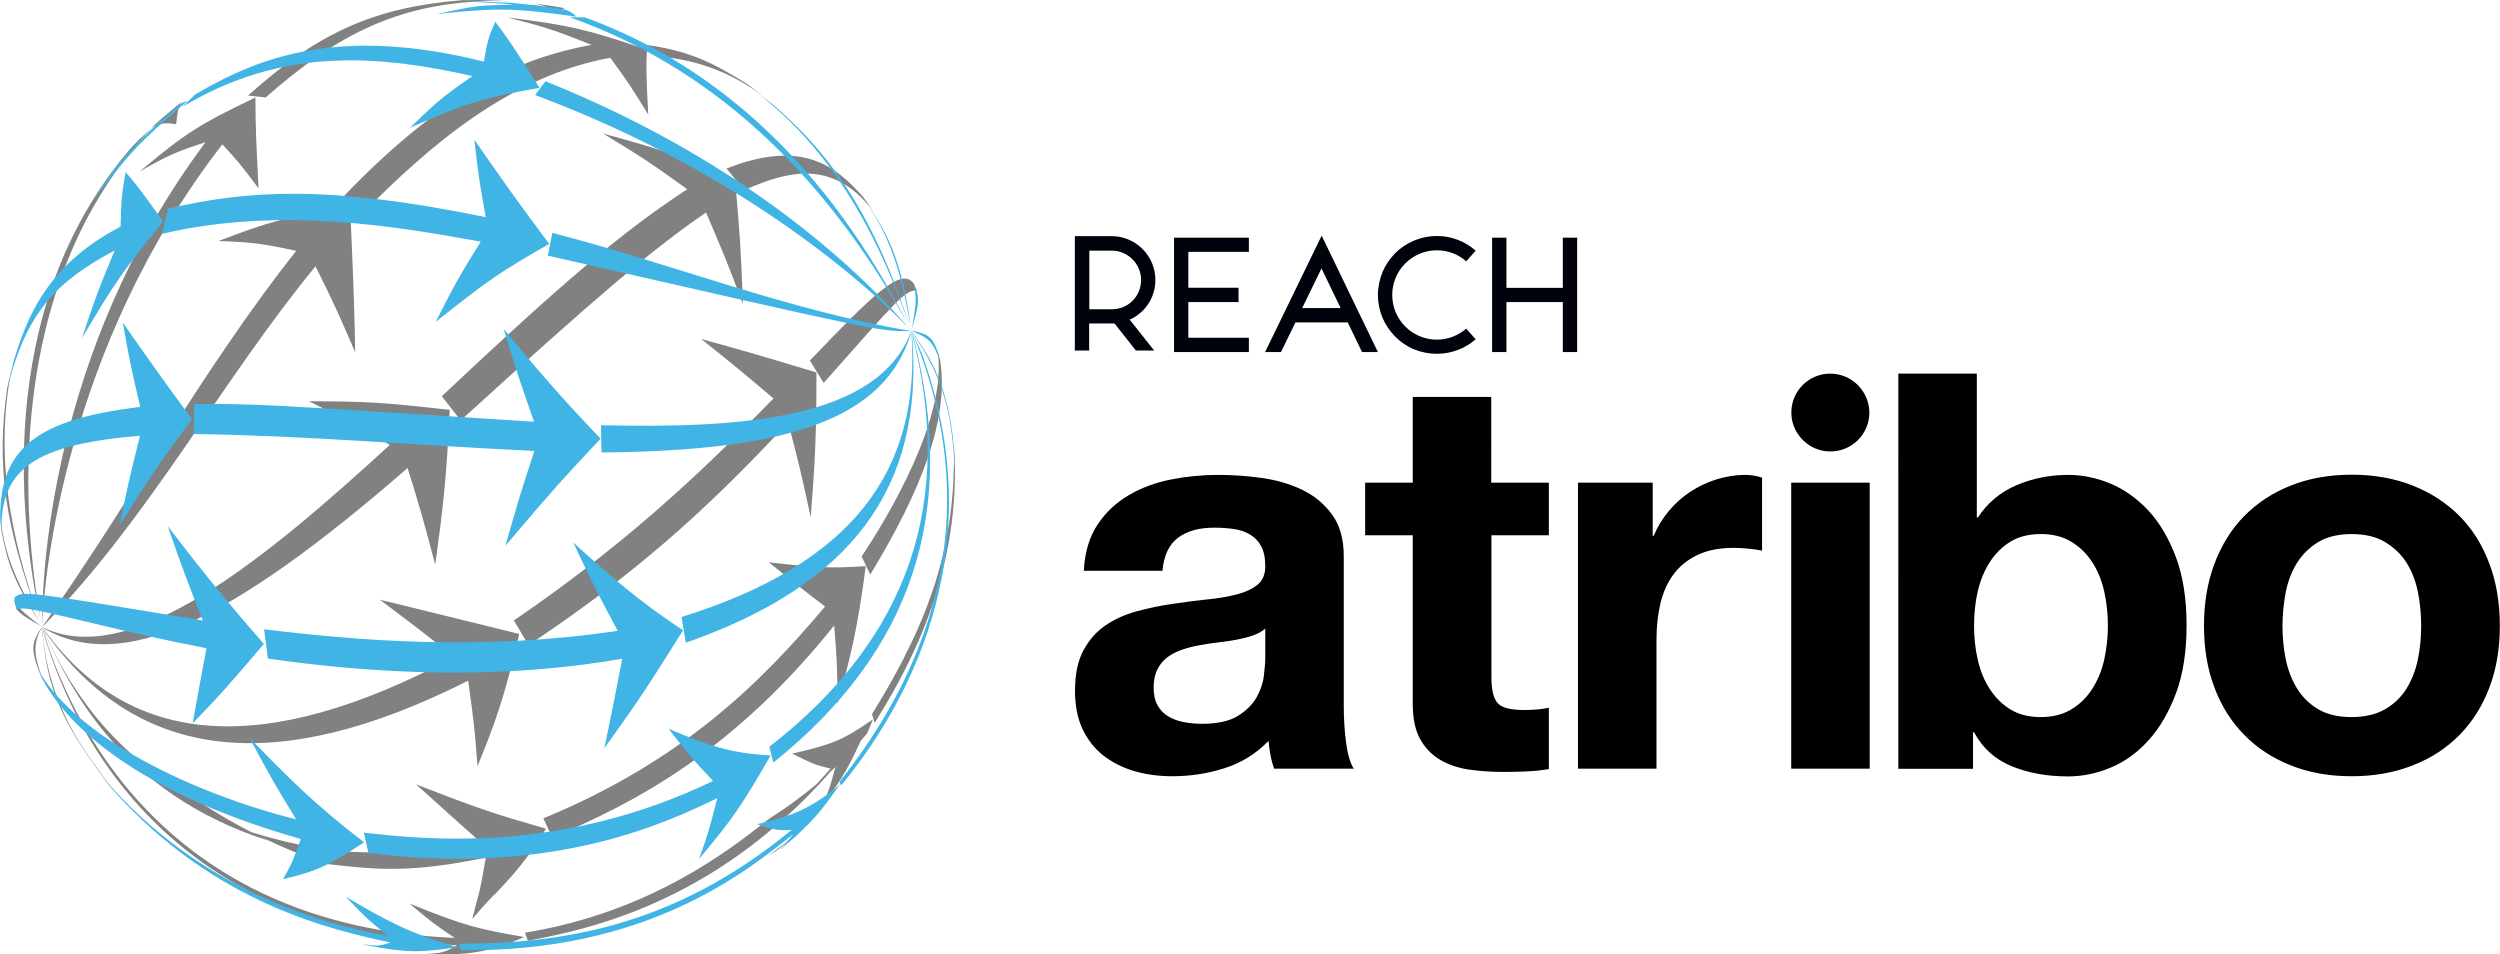
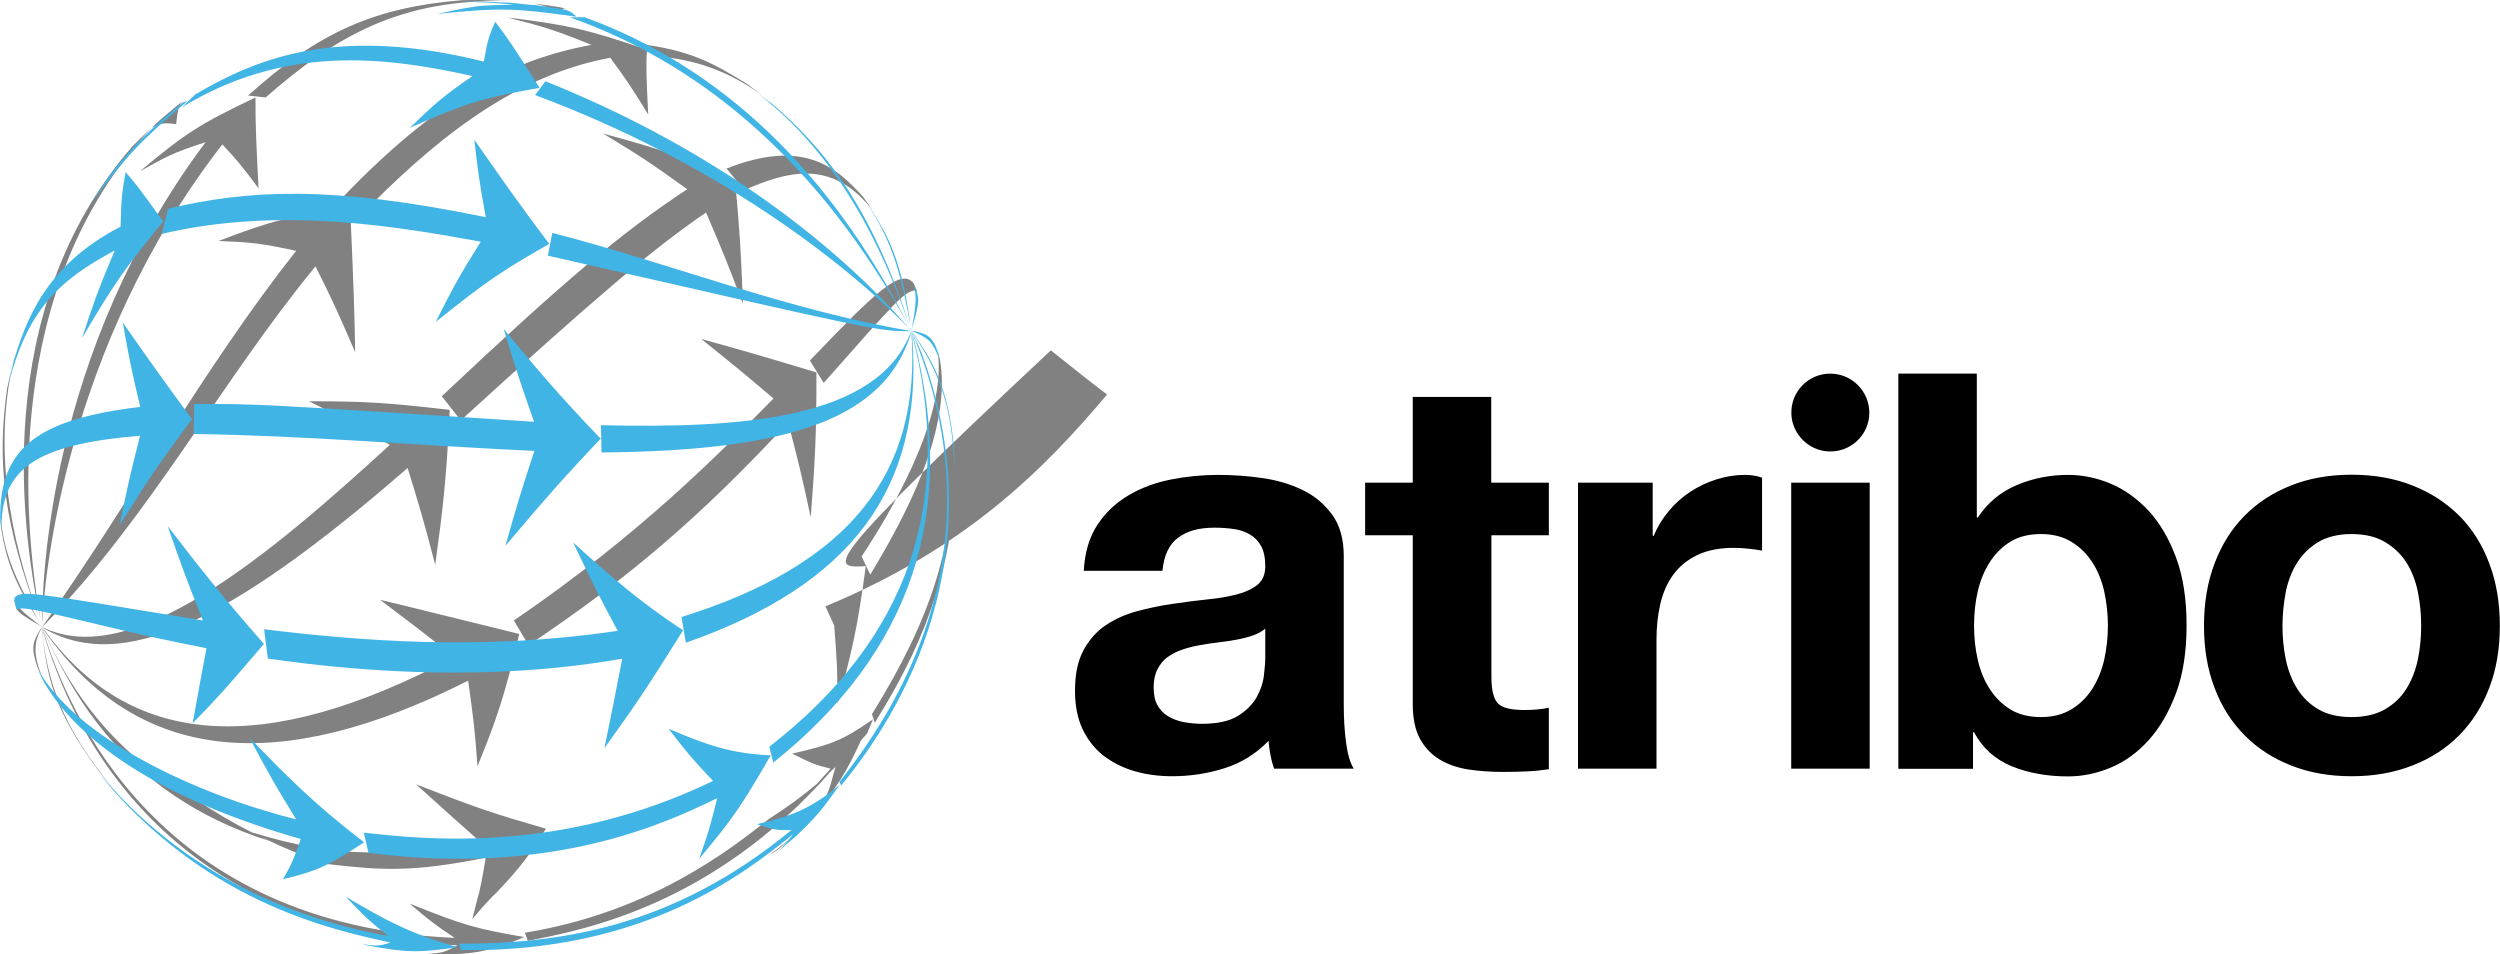
<svg xmlns="http://www.w3.org/2000/svg" version="1.1" id="REACH_atribo" x="0px" y="0px" viewBox="0 0 1449.3 553.2" style="enable-background:new 0 0 1449.3 553.2;" xml:space="preserve">
  <style type="text/css">
	.st0{fill:#818182;}
	.st1{fill:#40B4E5;}
	.st2{fill:#00030B;}
</style>
  <g>
    <g id="Orb">
-       <path class="st0" d="M493.9,435.1c-1.1,1.2-2.3,2.4-3.5,3.7C491.6,437.5,492.7,436.3,493.9,435.1 M505.5,414l1.6,5.1    c15.3-25,47-77.2,46.5-146.9l-0.4-10.2l-0.2-3.4C554,313.7,540.7,357.3,505.5,414 M501.9,328.2c-4.7,36-8.6,52-16.4,79.9    c0-19-0.2-24.1-1.9-45.5c-57.9,72.4-115.1,102.8-163.5,122.9l-5.1-11.1c80.7-33.3,126.2-78.7,163.3-122.8    c-10.6-8-14.8-11.4-32.6-25.6C474.5,329.2,480.8,329.5,501.9,328.2 M499.5,322.6c15.3-23,50.2-80.8,44-119.5l1.5,5.8    c6.6,40.6-20,90.3-40.5,124.2L499.5,322.6 M297.9,359.7C371,309.9,417.6,262.4,448.4,231c-19.7-16.7-22.2-18.7-41.9-34.5    c23.7,6.6,28,7.7,66.8,19.4c0.1,35.8-0.9,53.1-3.3,84c-5.4-25.1-6.9-31.3-13.1-55C405.8,299.8,365,334.8,306.4,374L297.9,359.7     M271.4,394.6C160.2,450.8,80,441.7,26.5,366.8l-2.1-3.4c50.2,70.6,128.4,76.3,238.9,17.5c-21-16.7-23.5-18.5-43-33.2    c5.6,1.3,5.6,1.3,80.7,19.8c-8.3,36.1-14,51.8-24.2,76.7C275.3,423.2,274.6,417.6,271.4,394.6 M469.5,209    c38.7-40.5,52.9-53.8,60.1-44.8l0.7,1.5l1.7,3.9c-0.4-0.4-0.9-0.9-1.3-1.3c-6.6,0.9-10.1,4.9-53.2,53.7L469.5,209z M426.1,104    c2.8,30.9,3.4,40.3,4.6,72.2c-9.5-25.2-11.8-30.6-21.4-53c-30.6,20.9-62.5,47.9-142.2,120.5l-11-14    c70.7-66.6,105.2-95.7,142.3-120c-22.7-16.4-27.2-19.1-48.8-32.3C384.3,86.9,392.9,89.9,426.1,104 M236.3,271.3    c-104.8,91.2-165.7,118.2-210,93.5l-1.8-1.3c51.5,25.7,131-41,201.5-105.6c-22.7-13.3-26.9-15.3-46.9-25.3    c33.3,0.1,42.5,0.6,81.6,5c-1.8,39.8-4.1,58.8-8.4,89.8C245.5,301.5,243.7,295.2,236.3,271.3 M421.2,97.7    c44.1-17.4,63.4-1.3,79.4,16.7l5.2,7.4c-23.7-30.2-49.7-22.3-74.4-11.6L421.2,97.7z M198,115.1C261.4,48.5,306.8,32.7,342.9,26    c-23-9.2-27.4-10.4-48.8-15.9c36.4,4.6,45.5,6.7,81,18.7c-0.7,9.1-0.3,18.5,0.7,37.6c-9.9-16.1-12.4-19.8-22-32.9    c-58.8,10.7-105.8,51.8-144,90.6L198,115.1 M182.9,154.4c-55.2,67.2-96,145.4-157.3,208l-1.1,1c50.7-71.6,92.7-149,147.2-218    c-22-4.7-26.4-4.9-45-5.7c31.1-11.9,39.7-14,76.3-19.3c2.3,51.7,2.5,61.8,2.9,83.8C196.1,181.4,193.3,175.3,182.9,154.4     M448.1,59.7c-0.3-0.3-0.7-0.5-1-0.7l0.9,0.6L448.1,59.7z M442.1,55.3c1.6,1.2,3.3,2.4,5,3.7L442.1,55.3 M442.1,55.3    c-25.9-18.3-44.9-20.7-61.7-23l-10.1-6.9c29.6,3.7,42.5,10.8,62.7,23.2L442.1,55.3 M323.9,8c-6.4-4.1-7-4.2-14.1-6l13,1.9l5.4,1    C326.1,4.8,326,4.9,323.9,8 M143.8,55.4c40.8-36.7,73.3-51.2,124.3-55.3l9.7-0.1l18.3,0.7c-63.3-1.9-101.3,20-142.1,55.8    L143.8,55.4z M128.9,83.7c-91.3,117.7-103,251-104.4,276.5l-0.1,3.2c-0.2-25.6,3.5-159.2,94.8-281c-19,6.2-22.7,8.3-38.2,17    c26.8-22.4,34.3-27.2,67.1-42.9c-0.1,15.4,0.6,30,1.8,52.7C140.3,96.3,138,93.5,128.9,83.7 M87.9,74.1    C0.5,166.8,13.7,304.2,23.5,359l1,4.5C12.5,311.3-6.4,179.7,77,84.6c4.7-4.9,11.5-11,16.5-15.7L106,58.5    c-2.7,2.6-3.1,6.7-3.9,13.5C94.9,71,93.5,71.3,87.9,74.1 M22.7,358.9c-0.1-0.2-0.1-0.4-0.2-0.6c0.6,1.7,1.3,3.4,1.9,5.1    L22.7,358.9 M8.1,207.7c-14.8,63.4,4.1,119.9,14.5,150.6c-20.1-54.4-24.7-88.6-18.5-133L8.1,207.7z M0,299.2    c3.1,23,7.8,34.2,22.5,60.9l2,3.3C8,337,4.3,326.8,0.8,307.4L0,299.2 M8.2,347.6c2.2,5,5.6,7.6,14.5,14.6l1.7,1.2    c-11.3-6.5-12.7-7.6-14.8-10.4L8.2,347.6 M21.7,386.7c-4.1-11.9-2.5-14.7,1.8-22.1l1-1.1c-6.7,10.8-3.5,19.8-0.1,29.2l-1.8-4    L21.7,386.7 M451.3,492.3c-1.7,1.4-4.4,2.7-6.2,3.9c5-3.4,11.3-8.5,16.1-12.3L451.3,492.3 M57.4,447.2    c-26.5-35.8-30.2-55.1-32.9-80.5l-0.1-3.3c3,45.1,24.7,72.8,40.4,93C62.6,453.7,59.6,450,57.4,447.2 M209,546.1l2.9,0.7l-1.8-0.4    L209,546.1z M481.2,447.7c-0.6,0.5-1.1,1-1.7,1.5c2.4-2.2,4.7-4.4,7-6.6c-0.7,0.7-1.4,1.4-2.2,2.2c-4,14.7-4.1,14.9-9.7,25    c10.5-14.1,15.7-21.1,24.4-40.3c-0.5,0.5-1,1.1-1.5,1.6c1.8-2,3.5-3.9,5.2-5.9l3.4-8.2c-17.8,12.2-23.1,14.4-46.9,19.9    c12.6,6.2,13.1,6.4,22.3,8.7l-7.9,8.8c-8.7,7.3-18,14.1-27.9,20.4c-22.3,17.6-68.6,54.1-141.4,65.9l1.7,4.7    C337.9,539.2,412.6,525.3,481.2,447.7 M490.4,438.7c1.2-1.2,2.3-2.4,3.5-3.7C492.7,436.3,491.6,437.5,490.4,438.7 M237.4,523.8    c31.7,12.8,39.1,14.7,66.5,19.4c-22.7,10.2-36.5,10.5-56.5,9.7c8.9-0.3,10.6-0.9,17.7-4.9C146,542.6,58.6,477,25.5,367.9l-1.1-4.5    c15.2,51.9,69,173.3,239.2,180.3C252.1,536.1,248.9,533.5,237.4,523.8 M155.7,487.4C69.7,459.9,40.4,397.8,26.3,367.9l-1.8-4.5    c27.2,63.7,68.3,87.9,90.4,100.9c9.9,6.7,20.3,12.8,31,18.2c51.4,15.8,83.1,13.9,130.8,4c-12.2-10.8-13.8-12.2-35.5-31.8    c36.8,14.3,45.1,17,75.3,25.7c-10.9,18.2-20,27.9-28.8,37.2c-5.1,4.6-13.9,15.2-13.9,15.2s3.5-14.1,4-15.4    c1.4-6,2.8-14.1,3.8-20.2c-42.9,8.7-61,7.3-92,3.7c-13.2-4.4-26-9.7-38.4-15.8C152.5,485.9,154.1,486.7,155.7,487.4" />
+       <path class="st0" d="M493.9,435.1c-1.1,1.2-2.3,2.4-3.5,3.7C491.6,437.5,492.7,436.3,493.9,435.1 M505.5,414l1.6,5.1    c15.3-25,47-77.2,46.5-146.9l-0.4-10.2l-0.2-3.4C554,313.7,540.7,357.3,505.5,414 M501.9,328.2c-4.7,36-8.6,52-16.4,79.9    c0-19-0.2-24.1-1.9-45.5l-5.1-11.1c80.7-33.3,126.2-78.7,163.3-122.8    c-10.6-8-14.8-11.4-32.6-25.6C474.5,329.2,480.8,329.5,501.9,328.2 M499.5,322.6c15.3-23,50.2-80.8,44-119.5l1.5,5.8    c6.6,40.6-20,90.3-40.5,124.2L499.5,322.6 M297.9,359.7C371,309.9,417.6,262.4,448.4,231c-19.7-16.7-22.2-18.7-41.9-34.5    c23.7,6.6,28,7.7,66.8,19.4c0.1,35.8-0.9,53.1-3.3,84c-5.4-25.1-6.9-31.3-13.1-55C405.8,299.8,365,334.8,306.4,374L297.9,359.7     M271.4,394.6C160.2,450.8,80,441.7,26.5,366.8l-2.1-3.4c50.2,70.6,128.4,76.3,238.9,17.5c-21-16.7-23.5-18.5-43-33.2    c5.6,1.3,5.6,1.3,80.7,19.8c-8.3,36.1-14,51.8-24.2,76.7C275.3,423.2,274.6,417.6,271.4,394.6 M469.5,209    c38.7-40.5,52.9-53.8,60.1-44.8l0.7,1.5l1.7,3.9c-0.4-0.4-0.9-0.9-1.3-1.3c-6.6,0.9-10.1,4.9-53.2,53.7L469.5,209z M426.1,104    c2.8,30.9,3.4,40.3,4.6,72.2c-9.5-25.2-11.8-30.6-21.4-53c-30.6,20.9-62.5,47.9-142.2,120.5l-11-14    c70.7-66.6,105.2-95.7,142.3-120c-22.7-16.4-27.2-19.1-48.8-32.3C384.3,86.9,392.9,89.9,426.1,104 M236.3,271.3    c-104.8,91.2-165.7,118.2-210,93.5l-1.8-1.3c51.5,25.7,131-41,201.5-105.6c-22.7-13.3-26.9-15.3-46.9-25.3    c33.3,0.1,42.5,0.6,81.6,5c-1.8,39.8-4.1,58.8-8.4,89.8C245.5,301.5,243.7,295.2,236.3,271.3 M421.2,97.7    c44.1-17.4,63.4-1.3,79.4,16.7l5.2,7.4c-23.7-30.2-49.7-22.3-74.4-11.6L421.2,97.7z M198,115.1C261.4,48.5,306.8,32.7,342.9,26    c-23-9.2-27.4-10.4-48.8-15.9c36.4,4.6,45.5,6.7,81,18.7c-0.7,9.1-0.3,18.5,0.7,37.6c-9.9-16.1-12.4-19.8-22-32.9    c-58.8,10.7-105.8,51.8-144,90.6L198,115.1 M182.9,154.4c-55.2,67.2-96,145.4-157.3,208l-1.1,1c50.7-71.6,92.7-149,147.2-218    c-22-4.7-26.4-4.9-45-5.7c31.1-11.9,39.7-14,76.3-19.3c2.3,51.7,2.5,61.8,2.9,83.8C196.1,181.4,193.3,175.3,182.9,154.4     M448.1,59.7c-0.3-0.3-0.7-0.5-1-0.7l0.9,0.6L448.1,59.7z M442.1,55.3c1.6,1.2,3.3,2.4,5,3.7L442.1,55.3 M442.1,55.3    c-25.9-18.3-44.9-20.7-61.7-23l-10.1-6.9c29.6,3.7,42.5,10.8,62.7,23.2L442.1,55.3 M323.9,8c-6.4-4.1-7-4.2-14.1-6l13,1.9l5.4,1    C326.1,4.8,326,4.9,323.9,8 M143.8,55.4c40.8-36.7,73.3-51.2,124.3-55.3l9.7-0.1l18.3,0.7c-63.3-1.9-101.3,20-142.1,55.8    L143.8,55.4z M128.9,83.7c-91.3,117.7-103,251-104.4,276.5l-0.1,3.2c-0.2-25.6,3.5-159.2,94.8-281c-19,6.2-22.7,8.3-38.2,17    c26.8-22.4,34.3-27.2,67.1-42.9c-0.1,15.4,0.6,30,1.8,52.7C140.3,96.3,138,93.5,128.9,83.7 M87.9,74.1    C0.5,166.8,13.7,304.2,23.5,359l1,4.5C12.5,311.3-6.4,179.7,77,84.6c4.7-4.9,11.5-11,16.5-15.7L106,58.5    c-2.7,2.6-3.1,6.7-3.9,13.5C94.9,71,93.5,71.3,87.9,74.1 M22.7,358.9c-0.1-0.2-0.1-0.4-0.2-0.6c0.6,1.7,1.3,3.4,1.9,5.1    L22.7,358.9 M8.1,207.7c-14.8,63.4,4.1,119.9,14.5,150.6c-20.1-54.4-24.7-88.6-18.5-133L8.1,207.7z M0,299.2    c3.1,23,7.8,34.2,22.5,60.9l2,3.3C8,337,4.3,326.8,0.8,307.4L0,299.2 M8.2,347.6c2.2,5,5.6,7.6,14.5,14.6l1.7,1.2    c-11.3-6.5-12.7-7.6-14.8-10.4L8.2,347.6 M21.7,386.7c-4.1-11.9-2.5-14.7,1.8-22.1l1-1.1c-6.7,10.8-3.5,19.8-0.1,29.2l-1.8-4    L21.7,386.7 M451.3,492.3c-1.7,1.4-4.4,2.7-6.2,3.9c5-3.4,11.3-8.5,16.1-12.3L451.3,492.3 M57.4,447.2    c-26.5-35.8-30.2-55.1-32.9-80.5l-0.1-3.3c3,45.1,24.7,72.8,40.4,93C62.6,453.7,59.6,450,57.4,447.2 M209,546.1l2.9,0.7l-1.8-0.4    L209,546.1z M481.2,447.7c-0.6,0.5-1.1,1-1.7,1.5c2.4-2.2,4.7-4.4,7-6.6c-0.7,0.7-1.4,1.4-2.2,2.2c-4,14.7-4.1,14.9-9.7,25    c10.5-14.1,15.7-21.1,24.4-40.3c-0.5,0.5-1,1.1-1.5,1.6c1.8-2,3.5-3.9,5.2-5.9l3.4-8.2c-17.8,12.2-23.1,14.4-46.9,19.9    c12.6,6.2,13.1,6.4,22.3,8.7l-7.9,8.8c-8.7,7.3-18,14.1-27.9,20.4c-22.3,17.6-68.6,54.1-141.4,65.9l1.7,4.7    C337.9,539.2,412.6,525.3,481.2,447.7 M490.4,438.7c1.2-1.2,2.3-2.4,3.5-3.7C492.7,436.3,491.6,437.5,490.4,438.7 M237.4,523.8    c31.7,12.8,39.1,14.7,66.5,19.4c-22.7,10.2-36.5,10.5-56.5,9.7c8.9-0.3,10.6-0.9,17.7-4.9C146,542.6,58.6,477,25.5,367.9l-1.1-4.5    c15.2,51.9,69,173.3,239.2,180.3C252.1,536.1,248.9,533.5,237.4,523.8 M155.7,487.4C69.7,459.9,40.4,397.8,26.3,367.9l-1.8-4.5    c27.2,63.7,68.3,87.9,90.4,100.9c9.9,6.7,20.3,12.8,31,18.2c51.4,15.8,83.1,13.9,130.8,4c-12.2-10.8-13.8-12.2-35.5-31.8    c36.8,14.3,45.1,17,75.3,25.7c-10.9,18.2-20,27.9-28.8,37.2c-5.1,4.6-13.9,15.2-13.9,15.2s3.5-14.1,4-15.4    c1.4-6,2.8-14.1,3.8-20.2c-42.9,8.7-61,7.3-92,3.7c-13.2-4.4-26-9.7-38.4-15.8C152.5,485.9,154.1,486.7,155.7,487.4" />
      <path class="st1" d="M433,49.5c2.1,1.5,4.2,3,6.2,4.6L433,49.5z M526.3,188c0-0.1-0.1-0.1-0.1-0.2c0.7,1.4,1.4,2.7,2.1,4.1    L526.3,188z M553.6,273.1l-0.4-10.2l-0.2-3.4c-3.2-36.4-14-52.4-22.8-65.2l-1.9-2.3C549,221.5,551.8,243.2,553.6,273.1     M538.9,197.8c2.8,3,4.8,8.2,6.2,12l-1.5-5.8c-3-9.6-7.1-10.5-13.8-12.1l-1.4-0.1C531.7,193.2,536.4,195.2,538.9,197.8     M530.3,166.7l-0.7-1.5c2.1,7,1.3,11.8-0.8,24.4l-0.5,2.3c4.1-14.2,4.4-16.4,3.6-21.3L530.3,166.7z M505.9,122.8l-5.2-7.4    c17.9,24.7,22.5,49,27,72.6l0.6,4C523,150,513.9,135.6,505.9,122.8 M448.1,60.6l-0.1-0.1l-8.8-6.4    c54.3,41.4,77.5,105.4,87.6,133.3l1.5,4.6C504.8,117.3,475.9,84.7,448.1,60.6 M253.3,8.1c35.9-3.7,45-3.5,80.9,1.6    c-2.4-2.3-2.4-2.3-5.8-3.9l-5.4-1l-13-1.9l-2.4-0.1l-11.4-1.2l-18.3-0.7L268.2,1c9,0.1,21,0.8,30,1.7    C276.7,3.1,276.3,3.2,253.3,8.1 M526.2,187.8C480.7,98.6,417.7,38.7,338.9,10l-8.7,0C410.8,38.4,476.8,98.3,526.2,187.8     M273.9,44.1c-17.6,12.1-21.2,15.5-36.3,30c33.2-14.6,41.6-17.2,75.2-23.2C296,24.5,295.6,24,287.1,12.6c-4,9-4.6,11.7-6.6,23.1    c-83.3-20.7-129.7-3.1-167.4,19.1l-7.5,7.3C164.4,26.4,221.2,32.3,273.9,44.1 M108.5,58.7c-0.8,0-1.7,0.5-2.5,0.7L93.5,69.8    c-4.2,3.7-9.3,8.7-13.7,13C66,97.9,65.1,99.2,51.7,119.4C74.8,88.4,81.5,81.8,108.5,58.7 M77,85.5c0.9-0.8,1.8-1.8,2.8-2.7    c0.4-0.4,0.7-0.7,1-1.1L77,85.5z M316.2,47.1l-6,8c124.6,46.5,196.9,114.8,216.1,134.6l2,2.2C505.3,164.7,438.5,96.1,316.2,47.1     M93.8,135.6c69.2-16.4,138.9-3.8,184.9,4.5c-12.7,20.3-15.6,25.8-26.1,46.5c30.7-24.5,38-29.3,65.8-45.2    c-18.3-24.3-29-39.7-43.4-60.4c2.1,18.8,2.8,23.9,6.6,44.9c-90.9-18.7-137.9-15.8-184.2-4.9L93.8,135.6z M66.5,145.2    c-9.8,23.3-12,29.7-19,50.9c19.2-32.7,24.7-40.2,47.1-67.7c-15.2-21.2-17.1-23.3-21.8-28.6c-2.3,12.8-2.5,16.5-2.9,31.6    C25.4,154.4,15,187,8.1,208.6l-4,17.6C15.1,180,33.8,162.7,66.5,145.2 M317.6,148.2c191.7,43.8,191.7,43.8,209.3,43.8l1.4-0.1    C457,180,389.8,153,320.2,135L317.6,148.2z M309.8,261.4c-8.2,24.8-10.2,31.8-16.8,55c27.7-32.7,33.3-38.8,55.2-62.1    c-23.7-24.7-37.1-40.5-56.2-63.6c7.5,24.8,9.4,30.4,17.6,53.8c-160.3-10.4-160.3-10.4-197-10.3l-0.3,17.4    C178.3,252.5,243.9,258.4,309.8,261.4 M69.4,304.3c18.9-30,24.3-37.5,41.9-61.3c-16.4-22.2-27-37.2-40.1-56    c3.8,21.7,5,27.3,10.1,48.9C21.2,243.1-0.1,260,0.1,300.2l0.8,8.2c-1-36.6,19.3-50.7,80.3-55.8C75,276.8,73.6,283.7,69.4,304.3     M348.4,246.5l0.3,15.8c111.8-0.9,163.6-20.6,179.1-68l0.5-2.4C509.2,243.1,430.5,248.4,348.4,246.5 M155.3,381.8    c110,15.8,179.3,4.4,205.4,0.1c-5.3,27.5-5.5,28.4-10.3,51.8c18.4-25.6,23.4-32.9,45.6-68.3c-25-16.4-42.2-31.4-63.7-50.9    c12,25.4,14.8,30.6,25.8,51.2c-78.8,11.8-150.9,5.7-205-0.9L155.3,381.8z M119.7,375.8c-3.1,16.5-3.6,19-8,43.5    c15.2-15.6,19-19.9,41.3-46c-24.5-27.9-38-45.2-55.8-68.3c9.2,26.3,11.4,32.1,20.4,54.7C13.4,342.5,13.4,342.5,8.5,346.3    c-0.1,0.7-0.1,1.5-0.2,2.2l1.5,5.4c0.1-0.3,0.3-0.7,0.5-0.9c3.9-0.6,5.5-0.8,37.6,6.9C84.3,368.6,92.1,370.3,119.7,375.8     M395.1,357.7l2.5,14.9C493.7,339,535.4,282.9,528.9,196l-0.6-4.1C534.6,274.7,492.2,327.4,395.1,357.7 M446.8,437.9    c-23-1.1-36.3-5.7-59.2-15.4c11.6,15,14.5,18.4,25.8,30.2c-88.4,42.8-168.4,33.8-202.5,30l2.7,11.7c107.6,14,173.9-18,202.2-31.7    c-4.6,18.4-5.5,21-10.5,35.2C424.7,474.7,429.4,468,446.8,437.9 M174.4,486.4c-4.7,13.3-5.7,15-10.3,23.3c20-4.9,25.3-7.3,47-21.4    c-28.7-22-44.3-37.7-66.6-60.8c12.5,23.3,15.5,28.5,27.2,47.5c-58.9-14.7-128.1-47.4-149.9-87.4l0.9,2l1.8,4    C36.3,415.7,71.6,457.1,174.4,486.4 M446,432.9l2.3,9.2c80.5-64.5,107.2-144.8,81.5-245.6l-1.5-4.6    C554.2,290.9,527.2,369.8,446,432.9 M459.8,483.6c-2.3,3.1-5.7,7-8.4,9.7l9.9-8.4c12.4-11.8,14.7-14.9,25.7-30.1    c-17.7,14.7-28.7,18.4-48.1,23c9.8,3.4,12,3.7,20,3.3c-70.3,58-136.9,65.9-192.8,66l1.1,3.7C374.1,552.4,432,505.9,459.8,483.6     M200.4,519.8c11.7,12.3,14.4,14.7,24.7,22.8C123,524.2,73.7,467,57.5,448.2c2.2,2.8,5.2,6.5,7.5,9.2c59.4,67,128.3,81.8,161.4,89    c-6.7,2.2-8.4,2-16.1,1l1.8,0.5c24.7,4.8,31.9,4.2,53.3,1.2C238.1,541.5,222.6,533,200.4,519.8 M486.7,453.2l0.9,2.2    c35.8-43.4,89.5-133.6,46.7-250.7c-1.4-3.3-2.9-6.5-4.5-9.8l-1.4-2.9C554.8,253.7,569.2,349.2,486.7,453.2" />
    </g>
    <path id="atribo" d="M628.3,330.7c0.6-10.7,3.3-19.6,8-26.6c4.7-7.1,10.7-12.7,18-17c7.3-4.3,15.4-7.3,24.4-9.1   c9-1.8,18.2-2.7,27.6-2.7c8.3,0,16.8,0.6,25.3,1.8c8.5,1.2,16.4,3.5,23.4,6.9c7.1,3.4,12.8,8.2,17.3,14.4c4.5,6.2,6.7,14.2,6.7,24   v86.3c0,7.5,0.4,14.6,1.3,21.5c0.9,6.8,2.3,12,4.5,15.4h-46.2c-0.9-2.6-1.6-5.2-2.1-7.9c-0.5-2.7-0.9-5.4-1.1-8.2   c-7.3,7.5-15.8,12.8-25.7,15.9c-9.8,3.1-19.9,4.6-30.1,4.6c-7.9,0-15.3-1-22.1-3c-6.8-2-12.8-5.1-18-9.1c-5.1-4.1-9.1-9.2-12-15.4   c-2.9-6.2-4.3-13.6-4.3-22.1c0-9.4,1.6-17.2,4.8-23.2s7.5-11,12.8-14.6c5.3-3.6,11.4-6.4,18.1-8.2c6.7-1.8,13.6-3.3,20.7-4.3   c7.1-1.1,13.8-1.9,20.2-2.6c6.4-0.6,12.1-1.6,17.2-2.9c5-1.3,9-3.2,12-5.6c3-2.5,4.5-6,4.5-10.7c0-4.9-0.8-8.8-2.4-11.7   c-1.6-2.9-3.7-5.1-6.4-6.7c-2.7-1.6-5.8-2.7-9.3-3.2c-3.5-0.5-7.3-0.8-11.4-0.8c-8.8,0-15.8,1.9-21,5.8c-5.2,3.8-8.3,10.3-9.1,19.2   H628.3z M733.5,364.4c-1.9,1.7-4.3,3-7.2,4c-2.9,1-6,1.8-9.3,2.4c-3.3,0.6-6.8,1.2-10.6,1.6c-3.7,0.4-7.3,1-10.7,1.6   c-3.6,0.6-7.1,1.5-10.3,2.6c-3.2,1.1-6,2.5-8.5,4.3c-2.5,1.8-4.4,4.2-5.9,7.1c-1.5,2.9-2.2,6.4-2.2,10.4c0,4.3,0.7,7.8,2.2,10.4   c1.5,2.7,3.5,4.8,6.1,6.4c2.6,1.6,5.6,2.7,9,3.4c3.4,0.6,6.9,1,10.6,1c9,0,15.9-1.5,20.8-4.5c4.9-3,8.5-6.6,10.9-10.7   c2.3-4.2,3.8-8.4,4.3-12.7c0.5-4.3,0.8-7.7,0.8-10.3V364.4z M864.6,279.8h33.3v30.5h-33.3v82.1c0,7.7,1.3,12.8,3.8,15.4   s7.7,3.8,15.4,3.8c5.1,0,9.8-0.4,14.1-1.3v35.6c-3.8,0.6-8.1,1.1-12.8,1.3c-4.7,0.2-9.3,0.3-13.8,0.3c-7.1,0-13.7-0.5-20-1.4   c-6.3-1-11.9-2.9-16.7-5.8c-4.8-2.9-8.6-6.9-11.4-12c-2.8-5.1-4.2-11.9-4.2-20.2v-97.8h-27.6v-30.5H819v-49.7h45.5V279.8z    M914.8,279.8h43.3v30.8h0.6c2.1-5.1,5-9.9,8.7-14.3c3.6-4.4,7.8-8.1,12.5-11.2c4.7-3.1,9.8-5.5,15.2-7.2c5.5-1.7,11-2.6,16.5-2.6   c3.4,0,6.7,0.5,9.9,1.6v42.3c-2.1-0.4-4.7-0.8-7.7-1.1c-3-0.3-5.9-0.5-8.7-0.5c-8.3,0-15.4,1.4-21.2,4.2   c-5.8,2.8-10.4,6.6-13.9,11.4c-3.5,4.8-6,10.5-7.5,17c-1.5,6.5-2.2,13.4-2.2,20.7v74.7h-45.5V279.8z M1038.4,279.8h45.5v165.8   h-45.5V279.8z M1100.5,216.6h45.5V300h0.6c5.6-8.5,13.1-14.8,22.6-18.8c9.5-4,19.4-5.9,29.7-5.9c8.3,0,16.6,1.7,24.7,5.1   c8.1,3.4,15.4,8.7,22,15.7c6.5,7.1,11.8,16.1,15.9,27.1c4.1,11,6.1,24.1,6.1,39.3c0,15.2-2,28.3-6.1,39.3   c-4.1,11-9.4,20.1-15.9,27.3c-6.5,7.2-13.8,12.5-22,15.9c-8.1,3.4-16.4,5.1-24.7,5.1c-12.2,0-23.1-2-32.7-5.9   c-9.6-4-16.9-10.5-21.8-19.7h-0.6v21.2h-43.3V216.6z M1222,362.8c0-7.1-0.8-13.8-2.2-20.2c-1.5-6.4-3.8-12.1-7.1-17   c-3.2-4.9-7.3-8.8-12.2-11.7c-4.9-2.9-10.7-4.3-17.3-4.3c-6.8,0-12.7,1.4-17.5,4.3c-4.8,2.9-8.8,6.8-12,11.7   c-3.2,4.9-5.6,10.6-7.1,17c-1.5,6.4-2.2,13.1-2.2,20.2c0,6.8,0.7,13.5,2.2,19.9c1.5,6.4,3.8,12.1,7.1,17c3.2,4.9,7.2,8.8,12,11.7   c4.8,2.9,10.6,4.3,17.5,4.3c6.6,0,12.4-1.4,17.3-4.3c4.9-2.9,9-6.8,12.2-11.7c3.2-4.9,5.6-10.6,7.1-17   C1221.2,376.3,1222,369.7,1222,362.8z M1277.7,362.8c0-13.3,2-25.3,6.1-36.1c4.1-10.8,9.8-20,17.3-27.6   c7.5-7.6,16.5-13.5,26.9-17.6c10.5-4.2,22.2-6.3,35.3-6.3c13,0,24.9,2.1,35.4,6.3c10.6,4.2,19.6,10.1,27.1,17.6   c7.5,7.6,13.3,16.8,17.3,27.6c4.1,10.8,6.1,22.8,6.1,36.1c0,13.3-2,25.2-6.1,35.9c-4.1,10.7-9.8,19.8-17.3,27.4   c-7.5,7.6-16.5,13.5-27.1,17.6c-10.6,4.2-22.4,6.3-35.4,6.3c-13,0-24.8-2.1-35.3-6.3c-10.5-4.2-19.5-10-26.9-17.6   c-7.5-7.6-13.3-16.7-17.3-27.4C1279.7,388,1277.7,376.1,1277.7,362.8z M1323.2,362.8c0,6.6,0.6,13.1,1.9,19.4   c1.3,6.3,3.5,12,6.6,17c3.1,5,7.2,9,12.3,12c5.1,3,11.5,4.5,19.2,4.5s14.2-1.5,19.4-4.5c5.2-3,9.4-7,12.5-12c3.1-5,5.3-10.7,6.6-17   c1.3-6.3,1.9-12.8,1.9-19.4c0-6.6-0.6-13.1-1.9-19.6c-1.3-6.4-3.5-12.1-6.6-17c-3.1-4.9-7.3-8.9-12.5-12   c-5.2-3.1-11.7-4.6-19.4-4.6s-14.1,1.6-19.2,4.6c-5.1,3.1-9.2,7.1-12.3,12c-3.1,4.9-5.3,10.6-6.6,17   C1323.9,349.7,1323.2,356.2,1323.2,362.8z M1061,216.6c-12.8,0-23.1,10.7-22.5,23.6c0.5,11.5,10,21,21.5,21.5   c13,0.6,23.7-9.7,23.7-22.5C1083.6,226.7,1073.5,216.6,1061,216.6" />
-     <path id="REACH" class="st2" d="M644.5,179.3c9.5,0,17-7.4,17-17c0-9.3-7.6-17-17-17h-13v34H644.5z M662.4,180.2   c-2.3,2.2-4.7,3.9-7.5,5.1l14.2,17.9h-10.6l-12.4-15.7h-14.7v15.7h-8.3v-66.3h21.3c6.8,0,13.1,2.6,18,7.5   c4.7,4.7,7.4,11.1,7.4,17.9C669.8,169.1,667.2,175.4,662.4,180.2 M680.6,137.8h43.4v8.2h-35.1v20.8h29.1v8.3h-29.1v20.7h35.1v8.3   h-43.4V137.8z M754.9,178.6h22.3l-11.1-23L754.9,178.6z M742.6,204.1h-9.2l32.8-67.5l32.6,67.5h-9.2l-8.3-17.2H751L742.6,204.1z    M801.5,184.3c-1.8-4.3-2.7-8.7-2.7-13.3c0-4.6,1-9.1,2.7-13.3c1.7-4.1,4.2-7.7,7.3-10.9c3.1-3.1,6.8-5.6,10.9-7.3   c4.3-1.8,8.7-2.7,13.3-2.7c8.3,0,16.2,3,22.5,8.5l-5.5,6.2c-4.7-4.2-10.8-6.4-17-6.4c-14.3,0-25.9,11.6-25.9,25.9   c0,14.3,11.6,25.9,25.9,25.9c6.2,0,12.3-2.3,17-6.4l5.5,6.2c-6.2,5.4-14.2,8.4-22.5,8.4c-4.6,0-9.1-0.9-13.3-2.6   c-4.1-1.7-7.7-4.2-10.9-7.4C805.7,191.9,803.2,188.3,801.5,184.3 M914.3,137.8v66.3h-8.3v-29h-32.7v29h-8.3v-66.3h8.3v29.1h32.7   v-29.1H914.3z" />
  </g>
</svg>